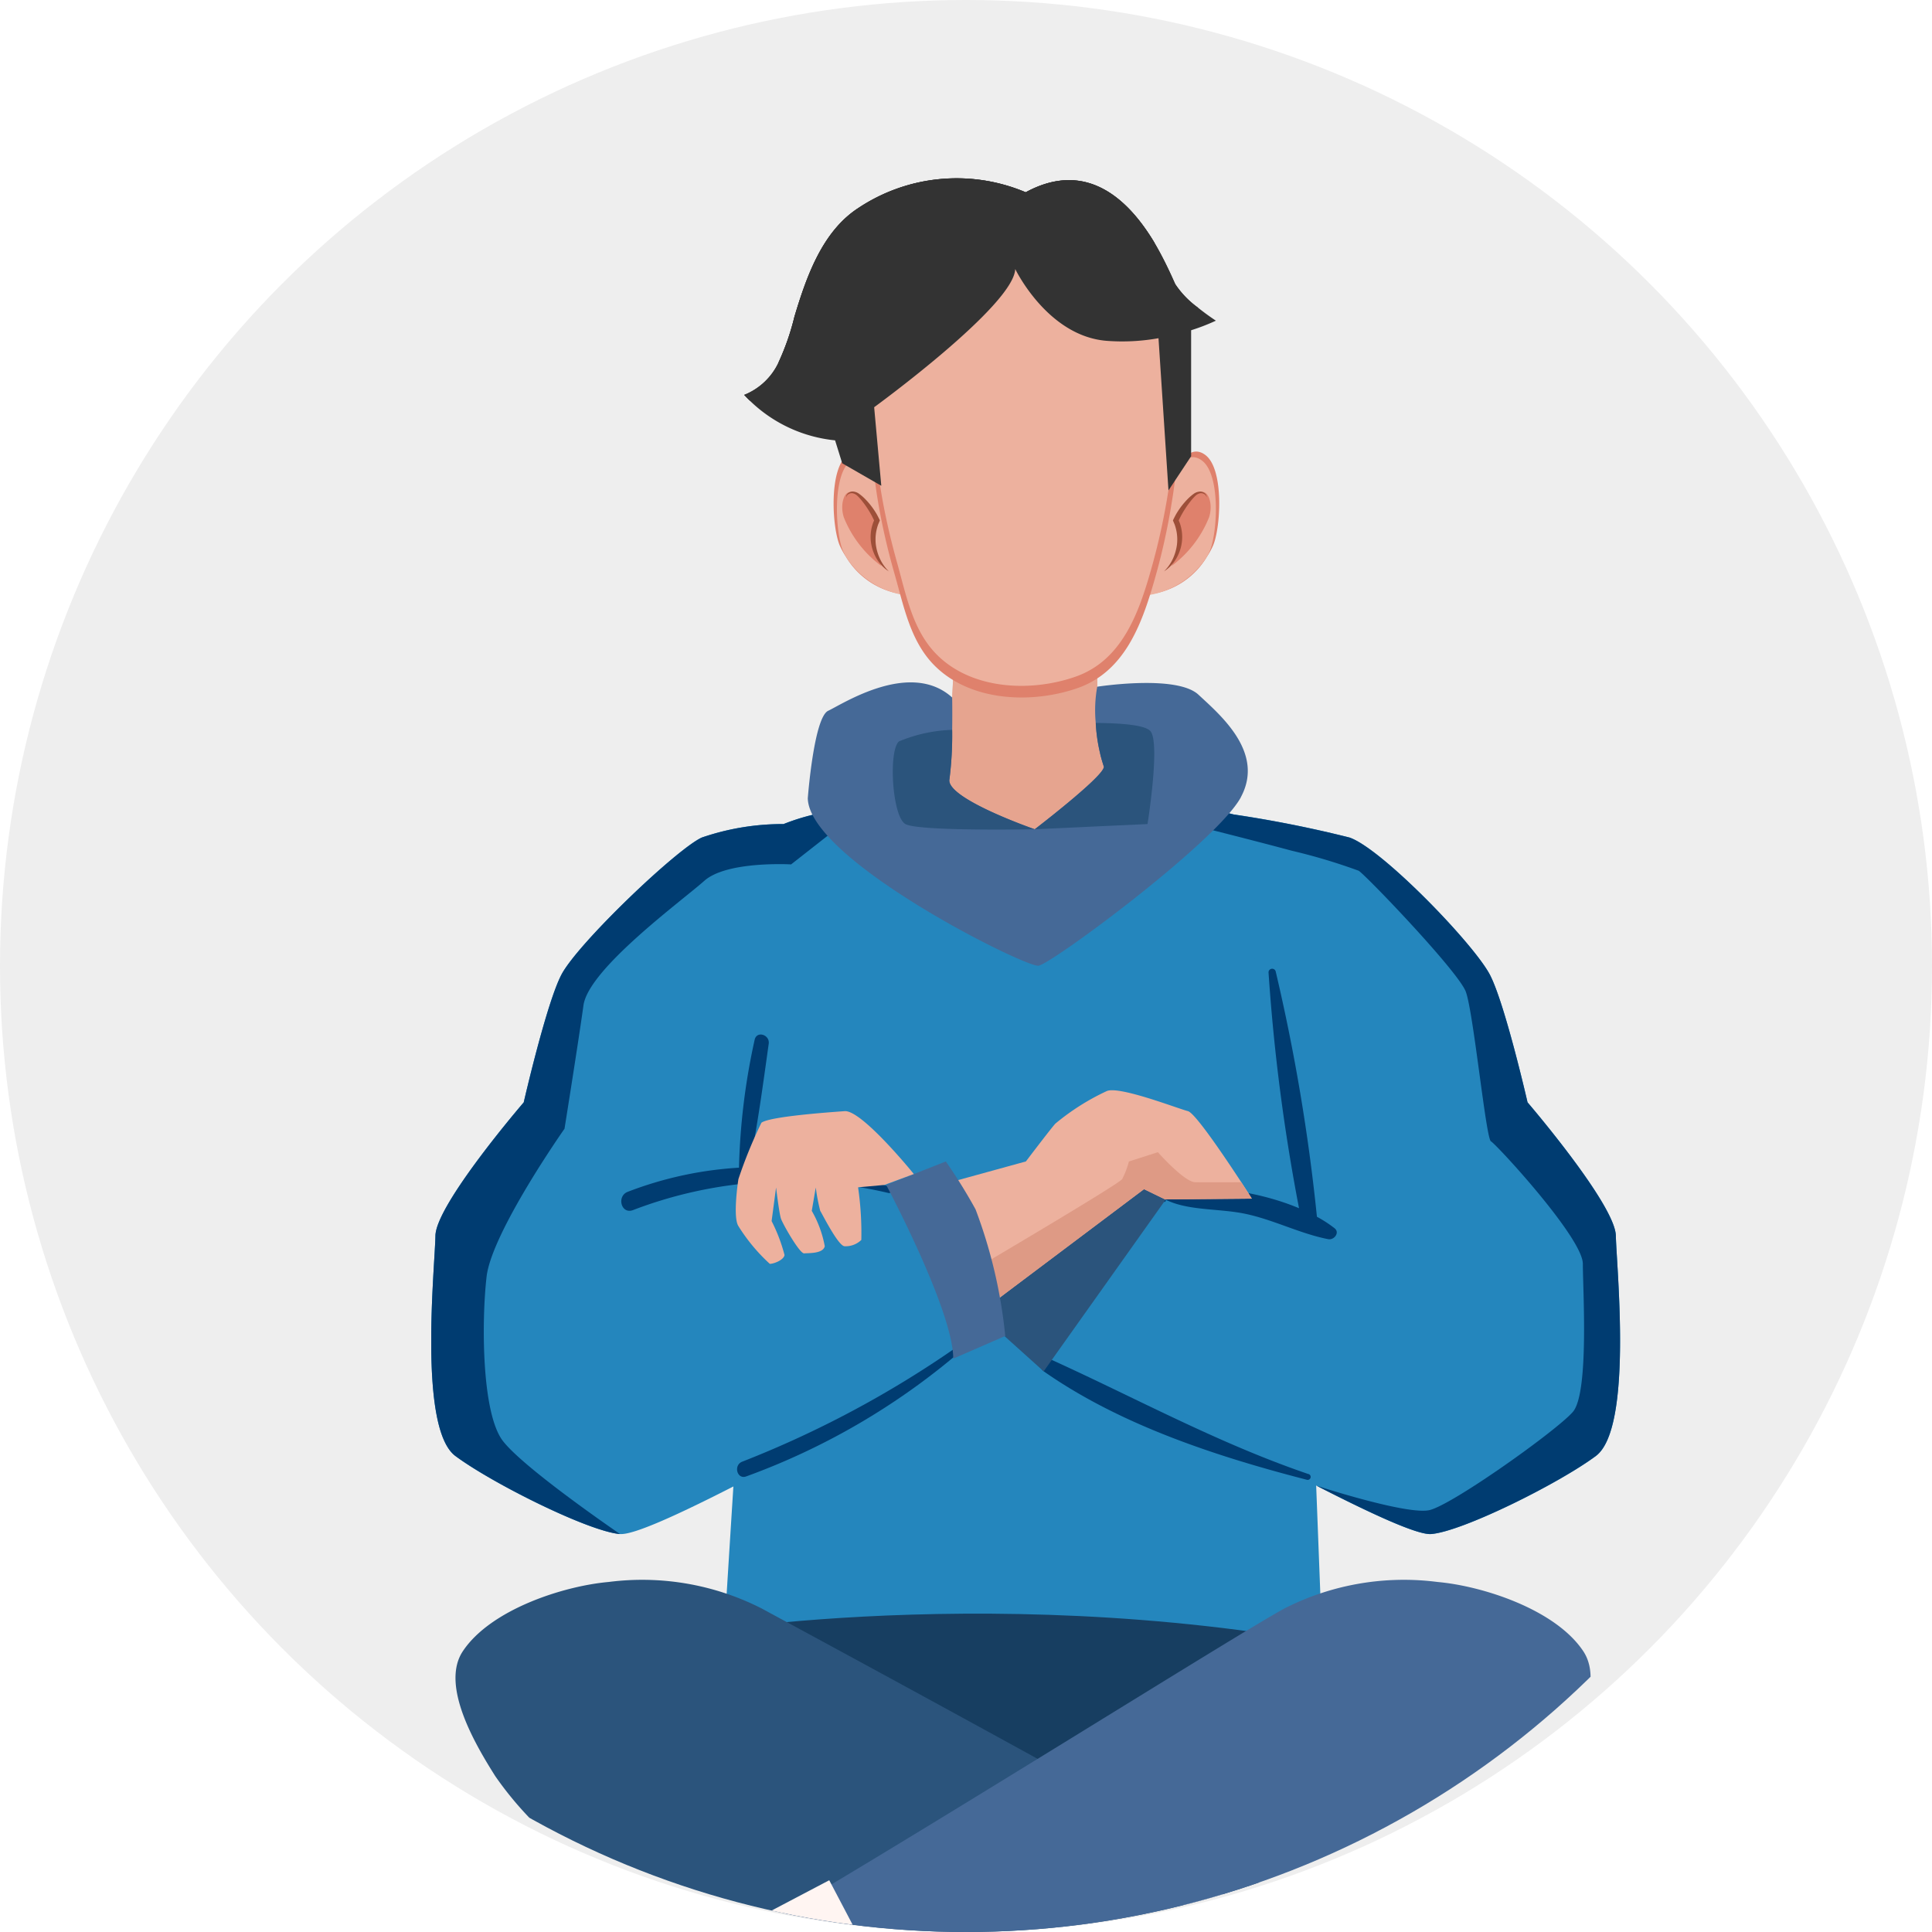
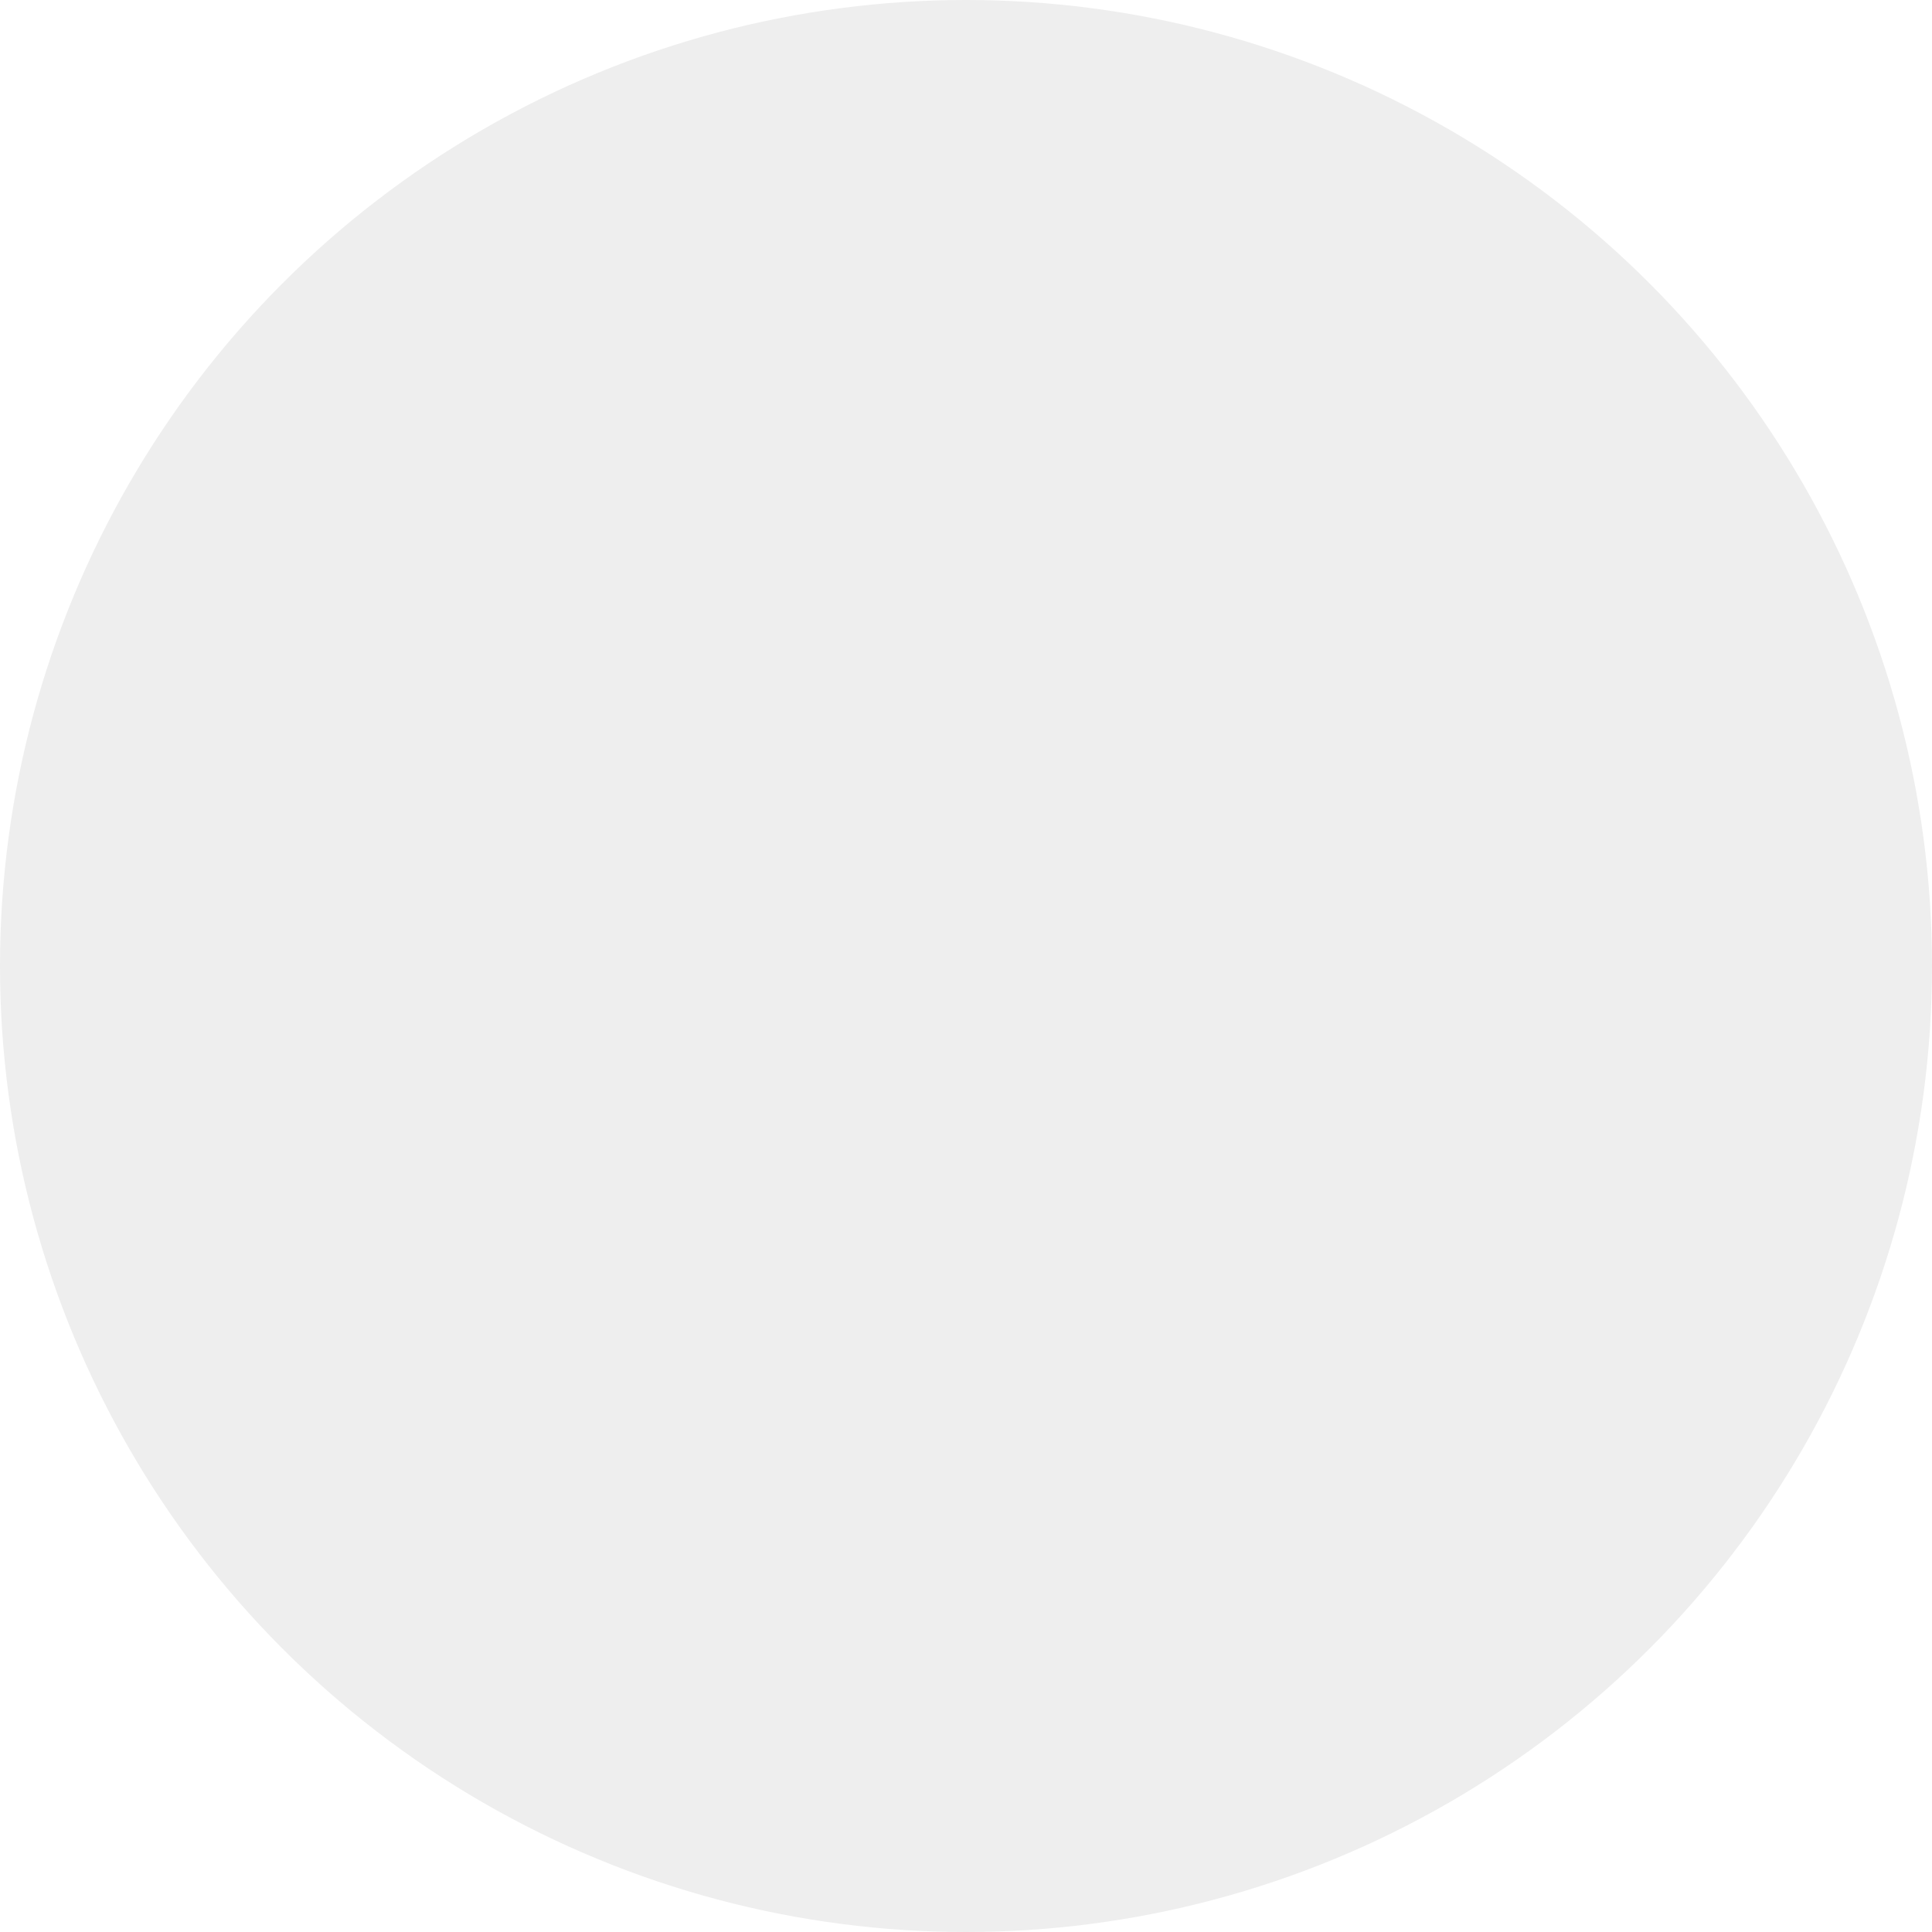
<svg xmlns="http://www.w3.org/2000/svg" id="Group_38236" data-name="Group 38236" width="130" height="130" viewBox="0 0 130 130">
  <defs>
    <clipPath id="clip-path">
-       <circle id="Ellipse_296" data-name="Ellipse 296" cx="60" cy="60" r="60" transform="translate(3 5)" fill="#eee" />
-     </clipPath>
+       </clipPath>
    <clipPath id="clip-path-2">
      <rect id="Rectangle_7826" data-name="Rectangle 7826" width="79.99" height="139.4" fill="none" />
    </clipPath>
  </defs>
  <circle id="Ellipse_89" data-name="Ellipse 89" cx="65" cy="65" r="65" fill="#eee" />
  <g id="Mask_Group_13" data-name="Mask Group 13" transform="translate(2 5)" clip-path="url(#clip-path)">
    <g id="Group_44619" data-name="Group 44619" transform="translate(27.018 7)">
      <g id="Group_44618" data-name="Group 44618" transform="translate(0 0)" clip-path="url(#clip-path-2)">
        <path id="Path_25230" data-name="Path 25230" d="M48.775,80.984H7.99s.4-6.715.967-15.652c.909-14.431,2.234-34.656,2.981-41.878a12.042,12.042,0,0,1,.4-2.7A14.37,14.37,0,0,1,16.3,19.8a15.617,15.617,0,0,1,2.014-.136,9.612,9.612,0,0,1,1.449-2.879c.909-.841,15.223-1.221,17.094-.347a4.854,4.854,0,0,1,1.91,2.426c.536.218,1.086.414,1.621.589.737.245,1.469.456,2.147.637l.019.007c2.2.577,3.916.834,3.916.834l.063,1.619,1.638,42.719Z" transform="translate(11.373 22.692)" fill="#2486bd" />
        <path id="Path_25231" data-name="Path 25231" d="M7.206,41.2s23.431-4.018,48.447,1.842L29.823,57.592Z" transform="translate(10.257 56.722)" fill="#173e61" />
        <path id="Path_25232" data-name="Path 25232" d="M21.286,40.825a17.719,17.719,0,0,0-10.314-1.788c-3.024.269-7.927,1.842-9.8,4.653C-.376,46,2.067,50.068,3.349,52.1a22.935,22.935,0,0,0,5.831,5.806C13.442,61.143,38.991,69.5,50.6,72.227l7.052-11.3c-10.718-6.247-33.231-18.4-36.362-20.1" transform="translate(0.957 55.411)" fill="#2b547c" />
        <path id="Path_25233" data-name="Path 25233" d="M34.578,52.255l-9.509-5L18.547,59.661l10.488,2.877Z" transform="translate(26.399 67.262)" fill="#fff5f2" />
        <path id="Path_25234" data-name="Path 25234" d="M35.867,69.064c1.612,1.061,9.3-4.311,9.507-5.918s-.5-8.823-2.5-10.515A13.034,13.034,0,0,0,38.583,51.1c-4.326-1.02-10.166-1.779-10.166-1.779L22.875,59.6s6.907,5.1,10.658,7.808c1.107.8,1.965,1.413,2.334,1.655" transform="translate(32.559 70.198)" fill="#424242" />
        <path id="Path_25235" data-name="Path 25235" d="M29.607,68.02c1.612,1.061,9.3-4.311,9.507-5.918s-.5-8.823-2.5-10.515a13.034,13.034,0,0,0-4.294-1.534c1.158,3.092,2.605,7.881,1.437,10.067-.969,1.82-3.955,4.328-6.487,6.245,1.107.8,1.965,1.413,2.334,1.655" transform="translate(38.819 71.243)" fill="#fde4d9" />
        <path id="Path_25236" data-name="Path 25236" d="M27.165,51.834a5.685,5.685,0,0,1,.051,1.912,4.507,4.507,0,0,1-.567,2.036.721.721,0,0,1-1.34-.3,5.086,5.086,0,0,1,.732-3.785l.073-.1c.184-.237.521-.487.8-.252a.848.848,0,0,1,.247.49" transform="translate(35.883 72.946)" fill="#fde4d9" />
        <path id="Path_25237" data-name="Path 25237" d="M27.63,56.312a.72.72,0,0,1-1.338-.305,5.078,5.078,0,0,1,.729-3.785l.073-.095c.187-.237.521-.49.807-.254a.877.877,0,0,1,.247.492,5.685,5.685,0,0,1,.051,1.912,4.518,4.518,0,0,1-.569,2.036" transform="translate(37.281 73.698)" fill="#fde4d9" />
        <path id="Path_25238" data-name="Path 25238" d="M27.485,56.319a5.089,5.089,0,0,1,.732-3.785l.073-.1c.184-.237.521-.487.8-.252a.848.848,0,0,1,.247.49,5.687,5.687,0,0,1,.051,1.912,4.528,4.528,0,0,1-.569,2.038.72.72,0,0,1-1.338-.305" transform="translate(38.98 74.142)" fill="#fde4d9" />
        <path id="Path_25239" data-name="Path 25239" d="M43.983,40.825A17.719,17.719,0,0,1,54.3,39.037c3.024.269,7.927,1.842,9.8,4.653,1.544,2.312-.9,6.378-2.181,8.411a22.935,22.935,0,0,1-5.831,5.806C51.828,61.143,25.435,69.5,13.832,72.227L9.424,61.807c10.718-6.247,31.428-19.283,34.559-20.981" transform="translate(13.414 55.411)" fill="#456997" />
        <path id="Path_25240" data-name="Path 25240" d="M7.127,52.255l9.509-5,6.521,12.405L12.669,62.538Z" transform="translate(10.144 67.262)" fill="#fff5f2" />
-         <path id="Path_25241" data-name="Path 25241" d="M9.657,69.064C8.045,70.126.353,64.753.15,63.147s.5-8.823,2.5-10.515A13.034,13.034,0,0,1,6.94,51.1c4.326-1.02,10.166-1.779,10.166-1.779L22.648,59.6s-6.907,5.1-10.658,7.808c-1.107.8-1.965,1.413-2.334,1.655" transform="translate(0.165 70.198)" fill="#424242" />
-         <path id="Path_25242" data-name="Path 25242" d="M9.657,68.02C8.045,69.081.353,63.709.15,62.1s.5-8.823,2.5-10.515A13.034,13.034,0,0,1,6.94,50.053C5.782,53.145,4.335,57.934,5.5,60.12c.969,1.82,3.955,4.328,6.487,6.245-1.107.8-1.965,1.413-2.334,1.655" transform="translate(0.165 71.243)" fill="#fde4d9" />
        <path id="Path_25243" data-name="Path 25243" d="M6.335,51.834a5.685,5.685,0,0,0-.051,1.912,4.537,4.537,0,0,0,.567,2.036.721.721,0,0,0,1.34-.3,5.087,5.087,0,0,0-.732-3.785c-.024-.034-.048-.065-.073-.1-.184-.237-.521-.487-.8-.252a.848.848,0,0,0-.247.49" transform="translate(8.865 72.946)" fill="#fde4d9" />
        <path id="Path_25244" data-name="Path 25244" d="M5.87,56.312a.72.72,0,0,0,1.338-.305,5.078,5.078,0,0,0-.729-3.785l-.073-.095c-.184-.237-.521-.49-.807-.254a.877.877,0,0,0-.247.492A5.685,5.685,0,0,0,5.3,54.276a4.518,4.518,0,0,0,.569,2.036" transform="translate(7.465 73.698)" fill="#fde4d9" />
        <path id="Path_25245" data-name="Path 25245" d="M6.015,56.319a5.089,5.089,0,0,0-.732-3.785l-.073-.1c-.184-.237-.521-.487-.8-.252a.848.848,0,0,0-.247.49,5.686,5.686,0,0,0-.051,1.912,4.528,4.528,0,0,0,.569,2.038.72.72,0,0,0,1.338-.305" transform="translate(5.767 74.142)" fill="#fde4d9" />
-         <path id="Path_25246" data-name="Path 25246" d="M42.762,52.66s-11.518,4.4-12.967,4.919c-.8.284-5.266,2.77-9.466,4.924-3.429,1.75-6.674,3.274-7.624,3.2-2.1-.17-8.564-3.388-11.077-5.251S.247,47.748.281,45.635s5.942-8.978,5.942-8.978,1.532-6.7,2.547-8.613c1.132-2.12,7.73-8.421,9.432-9.206a16.765,16.765,0,0,1,5.508-.909l-.2,2.7-1.754,23.9s13.888-.339,15.582-.339,5.421,8.47,5.421,8.47" transform="translate(0 25.519)" fill="#2486bd" />
        <path id="Path_25247" data-name="Path 25247" d="M28.1,18.158l-3.889,3.049s-.264-.019-.7-.019h-.2c-1.347.007-3.853.155-4.939,1.124-1.524,1.355-7.791,5.923-8.13,8.38s-1.275,8.3-1.275,8.3-4.9,6.967-5.244,9.96S3.385,58.133,4.82,60s7.888,6.267,7.888,6.267c-2.1-.17-8.564-3.388-11.08-5.251S.247,48.309.281,46.193s5.942-8.976,5.942-8.976,1.532-6.7,2.547-8.613C9.9,26.484,16.5,20.184,18.2,19.4a16.773,16.773,0,0,1,5.508-.909,14.331,14.331,0,0,1,3.965-.955l.427.623" transform="translate(0 24.958)" fill="#003c71" />
        <path id="Path_25248" data-name="Path 25248" d="M56.5,60.85c-2.513,1.864-8.978,5.082-11.084,5.251-.948.075-4.248-1.478-7.711-3.252l-.019-.007c-4.168-2.142-8.564-4.587-9.357-4.864-1.444-.516-12.962-4.919-12.962-4.919s3.72-8.47,5.414-8.47,15.589.339,15.589.339L32.214,19.12l-.237-1.471.068.015.019.007a79.867,79.867,0,0,1,7.859,1.565c2.15.737,8.3,7.086,9.432,9.206,1.015,1.912,2.547,8.613,2.547,8.613s5.9,6.87,5.942,8.976S59,58.986,56.5,60.85" transform="translate(21.865 25.121)" fill="#2486bd" />
        <path id="Path_25249" data-name="Path 25249" d="M48.433,61.216c-2.513,1.864-8.978,5.082-11.084,5.251-.948.075-4.248-1.478-7.711-3.252.373.121,6.112,1.97,7.59,1.645,1.524-.339,8.55-5.339,9.655-6.606s.676-8.218.676-9.967-5.848-8.075-6.184-8.244-1.18-8.722-1.694-10.076-6.6-7.709-7.2-8.13a39.115,39.115,0,0,0-4.5-1.347c-1.287-.347-2.656-.7-3.826-1-1.776-.453-3.124-.792-3.124-.792l.8-1.3c.739.245,1.471.453,2.15.637l.019.007A79.867,79.867,0,0,1,31.859,19.6c2.15.737,8.3,7.086,9.432,9.206,1.015,1.912,2.547,8.613,2.547,8.613s5.9,6.87,5.942,8.976,1.161,12.955-1.347,14.819" transform="translate(29.929 24.755)" fill="#003c71" />
        <path id="Path_25250" data-name="Path 25250" d="M32.067,39.411a8.49,8.49,0,0,0-1.19-.775A128.956,128.956,0,0,0,28.1,22.118a.246.246,0,0,0-.48.065,129.513,129.513,0,0,0,2.053,15.878c-2.966-1.241-7.04-1.8-9.437-.744-.1.044-.068.206.032.23l.327.087c.095.024.162-.119.068-.165,1.507.771,3.608.6,5.351.96,1.939.4,3.705,1.34,5.625,1.716.383.075.8-.434.427-.734" transform="translate(28.718 31.237)" fill="#003c71" />
        <path id="Path_25251" data-name="Path 25251" d="M34.951,40.54c-6.08-2.074-11.538-5.079-17.346-7.716a.466.466,0,0,0-.47.8c5.162,3.62,11.659,5.738,17.71,7.3a.2.2,0,0,0,.107-.388" transform="translate(24.074 46.647)" fill="#003c71" />
        <path id="Path_25252" data-name="Path 25252" d="M19.486,40.6l8.387-11.807-2.683-.918L15.262,36.8Z" transform="translate(21.723 39.675)" fill="#2b547c" />
        <path id="Path_25253" data-name="Path 25253" d="M23.354,34.022a29.016,29.016,0,0,0-9.483-1.316c.567-2.729.943-5.569,1.326-8.312.087-.611-.812-.9-.948-.262a44.633,44.633,0,0,0-1.052,8.6A24.886,24.886,0,0,0,5.71,34.356c-.756.293-.446,1.515.339,1.236a29.245,29.245,0,0,1,17.189-1.161.213.213,0,0,0,.116-.41" transform="translate(7.51 33.839)" fill="#003c71" />
        <path id="Path_25254" data-name="Path 25254" d="M23.238,32.479a69.682,69.682,0,0,1-14.4,7.689c-.608.235-.351,1.221.271.991a46.7,46.7,0,0,0,14.366-8.373c.167-.143-.053-.434-.237-.308" transform="translate(12.087 46.185)" fill="#003c71" />
        <path id="Path_25255" data-name="Path 25255" d="M35.329,32.613l-5.833.053-1.423-.691L17.529,39.9l-.9-1.333-.921-1.376-1.735-5.387,6.153-1.694s1.585-2.094,1.977-2.54a15.831,15.831,0,0,1,3.477-2.2c.872-.339,4.769,1.185,5.448,1.355.487.124,2.494,3.112,3.591,4.784.427.652.71,1.105.71,1.105" transform="translate(19.887 36.04)" fill="#edb19e" />
        <path id="Path_25256" data-name="Path 25256" d="M33.769,30.165l-5.833.053-1.423-.691L15.969,37.454l-.9-1.333.468-1.459s9.284-5.474,9.507-5.811a5.847,5.847,0,0,0,.453-1.187l1.951-.623s1.776,2.007,2.508,2.019c.509.007,2.14.007,3.1,0,.427.652.71,1.105.71,1.105" transform="translate(21.447 38.489)" fill="#de9a85" />
        <path id="Path_25257" data-name="Path 25257" d="M12.632,28.878s4.512,8.462,4.512,11.688l3.5-1.524a33.372,33.372,0,0,0-2-8.523,35.731,35.731,0,0,0-2-3.221Z" transform="translate(17.98 38.854)" fill="#456997" />
        <path id="Path_25258" data-name="Path 25258" d="M16.688,31.027l1.769-.16,1.982-.734s-3.494-4.316-4.655-4.231-5.016.359-5.6.778a31.009,31.009,0,0,0-1.549,3.795s-.4,2.54,0,3.162a12.068,12.068,0,0,0,2.113,2.54c.271,0,.931-.254.991-.591a11.208,11.208,0,0,0-.87-2.288l.3-2.259s.206,1.723.327,2.089S12.76,35.5,13.06,35.472s1.27.029,1.386-.48a7.471,7.471,0,0,0-.875-2.382l.269-1.57a13.19,13.19,0,0,0,.3,1.57c.092.124,1.212,2.382,1.643,2.382a1.516,1.516,0,0,0,1.122-.424,21.266,21.266,0,0,0-.218-3.54" transform="translate(12.033 36.865)" fill="#edb19e" />
        <path id="Path_25259" data-name="Path 25259" d="M15.81,17.182A5.256,5.256,0,0,1,12,14.661a5.385,5.385,0,0,1-.39-.7c-.536-1.146-.788-5.171.487-6.141.892-.679,1.58.254,1.91.875v0a4.009,4.009,0,0,1,.221.47Z" transform="translate(15.902 10.801)" fill="#df816c" />
-         <path id="Path_25260" data-name="Path 25260" d="M15.865,17.033a5.706,5.706,0,0,1-4-2.593c-.063-.111-.119-.218-.165-.32-.536-1.146-.788-5.171.487-6.141.722-.55,1.311-.041,1.684.5v0a4.46,4.46,0,0,1,.218.47Z" transform="translate(16.036 11.02)" fill="#edb19e" />
        <path id="Path_25261" data-name="Path 25261" d="M11.434,9.444a2.18,2.18,0,0,0,.085.974,7.551,7.551,0,0,0,2.525,3.274,4.128,4.128,0,0,1-.412-2.106c.015-.252.051-.5.046-.754-.019-1.013-1.91-3.3-2.244-1.389" transform="translate(16.241 12.39)" fill="#df816c" />
        <path id="Path_25262" data-name="Path 25262" d="M14.4,14.08l-.058-.041a2,2,0,0,1-.167-.119,2.571,2.571,0,0,1-.519-.562,2.914,2.914,0,0,1-.441-1.061,2.81,2.81,0,0,1,.09-1.425,1.617,1.617,0,0,1,.07-.179l.019-.044c0-.01,0,0,0,0v0l0-.007-.017-.039-.036-.078c-.027-.048-.051-.1-.075-.148a6.156,6.156,0,0,0-.322-.548c-.111-.17-.225-.327-.339-.47a3.48,3.48,0,0,0-.332-.371.665.665,0,0,0-.334-.177.424.424,0,0,0-.279.068.3.3,0,0,0-.121.148.311.311,0,0,0-.017.068.41.41,0,0,1,0-.073.321.321,0,0,1,.1-.187.5.5,0,0,1,.317-.138.776.776,0,0,1,.441.148,3.147,3.147,0,0,1,.407.349,5.432,5.432,0,0,1,.4.456,5.5,5.5,0,0,1,.378.56c.029.051.056.1.085.158l.041.08.056.111.036.08c-.007.027-.022.053-.032.08l-.048.116a1.115,1.115,0,0,0-.061.158,2.955,2.955,0,0,0-.131,1.258,3.257,3.257,0,0,0,.3,1.018,2.935,2.935,0,0,0,.4.613c.056.068.107.114.138.15l.048.051" transform="translate(16.402 12.376)" fill="#9d4f39" />
        <path id="Path_25263" data-name="Path 25263" d="M19.966,17.182a5.256,5.256,0,0,0,3.809-2.52,5.385,5.385,0,0,0,.39-.7c.536-1.146.788-5.171-.487-6.141-.892-.679-1.58.254-1.91.875l0,0a4.212,4.212,0,0,0-.218.47Z" transform="translate(28.418 10.801)" fill="#df816c" />
        <path id="Path_25264" data-name="Path 25264" d="M19.889,17.033a5.706,5.706,0,0,0,3.994-2.593,3.371,3.371,0,0,0,.165-.32c.536-1.146.79-5.171-.487-6.141-.722-.55-1.311-.041-1.684.5v0a4.459,4.459,0,0,0-.218.47Z" transform="translate(28.309 11.02)" fill="#edb19e" />
        <path id="Path_25265" data-name="Path 25265" d="M23.165,9.444a2.18,2.18,0,0,1-.085.974,7.551,7.551,0,0,1-2.525,3.274,4.128,4.128,0,0,0,.412-2.106c-.015-.252-.051-.5-.046-.754.019-1.013,1.91-3.3,2.244-1.389" transform="translate(29.257 12.39)" fill="#df816c" />
        <path id="Path_25266" data-name="Path 25266" d="M20.34,14.08l.058-.041a2,2,0,0,0,.167-.119,2.571,2.571,0,0,0,.519-.562,2.914,2.914,0,0,0,.441-1.061,2.81,2.81,0,0,0-.09-1.425,1.617,1.617,0,0,0-.07-.179l-.019-.044c0-.01,0,0,0,0v0l0-.007.017-.039.036-.078c.027-.048.051-.1.075-.148a6.156,6.156,0,0,1,.322-.548c.111-.17.225-.327.339-.47a3.48,3.48,0,0,1,.332-.371.665.665,0,0,1,.334-.177.425.425,0,0,1,.279.068.3.3,0,0,1,.121.148.311.311,0,0,1,.017.068.41.41,0,0,0,0-.073.321.321,0,0,0-.1-.187A.5.5,0,0,0,22.8,8.7a.776.776,0,0,0-.441.148,3.148,3.148,0,0,0-.407.349,5.433,5.433,0,0,0-.4.456,5.5,5.5,0,0,0-.378.56c-.029.051-.056.1-.085.158l-.041.08-.056.111-.036.08c.007.027.022.053.032.08l.048.116a1.114,1.114,0,0,1,.061.158,2.955,2.955,0,0,1,.131,1.258,3.257,3.257,0,0,1-.3,1.018,2.935,2.935,0,0,1-.4.613c-.056.068-.107.114-.138.15l-.048.051" transform="translate(28.951 12.376)" fill="#9d4f39" />
        <path id="Path_25267" data-name="Path 25267" d="M27.176,22.25c-.683.8-1.866,3.562-7.682,3.136-2.276-.17-4.062-1.713-5.763-3.136a3.783,3.783,0,0,0,1.43-1.083,25.486,25.486,0,0,0,.24-2.792c.133-2.336.257-5.283.257-5.283l9.635.1s-.1,3.657.109,6.012a3.611,3.611,0,0,0,.456,1.919,10.571,10.571,0,0,0,1.318,1.127" transform="translate(19.544 18.634)" fill="#e6a48f" />
        <path id="Path_25268" data-name="Path 25268" d="M24.421,19.2a11.885,11.885,0,0,1-10-.826c.133-2.336.257-5.283.257-5.283l9.635.1s-.1,3.657.109,6.012" transform="translate(20.525 18.634)" fill="#e6a48f" />
        <path id="Path_25269" data-name="Path 25269" d="M32.446,19.781a43.745,43.745,0,0,1-1.19,5.329c-.851,2.949-2.011,6.1-5.169,7.195-3.116,1.078-7.3.9-9.708-1.626-1.546-1.626-1.98-3.933-2.576-6.012-2.074-7.222-3.519-18.509,5.019-22.208,3.039-1.313,6.948-1.587,9.827.279,2.52,1.633,3.645,4.413,4.015,7.292a34.643,34.643,0,0,1-.218,9.752" transform="translate(17.385 2.002)" fill="#df816c" />
        <path id="Path_25270" data-name="Path 25270" d="M32.1,19.458a44.614,44.614,0,0,1-1.166,5.329c-.834,2.949-1.968,6.1-5.06,7.195-3.051,1.078-7.149.9-9.5-1.626-1.512-1.626-1.939-3.933-2.523-6.012-2.031-7.222-3.446-18.509,4.915-22.208,2.973-1.313,6.8-1.587,9.618.279,2.467,1.633,3.567,4.413,3.931,7.292a35.38,35.38,0,0,1-.213,9.752" transform="translate(17.501 1.542)" fill="#edb19e" />
        <path id="Path_25271" data-name="Path 25271" d="M40.431,9.577a13.724,13.724,0,0,1-1.667.645V18.7L37.24,21l-.671-10.243a13.839,13.839,0,0,1-3.524.174c-3.962-.339-6.117-4.83-6.117-4.83-.09,2.46-9.492,9.3-9.492,9.3l.48,5.285-2.629-1.512-.48-1.544A9.594,9.594,0,0,1,9.061,14.95c-.128-.121-.25-.25-.373-.378A4.321,4.321,0,0,0,11,12.389a16.676,16.676,0,0,0,1.071-3.075c.819-2.743,1.883-5.731,4.275-7.3A11.93,11.93,0,0,1,27.631.938C34.014-2.53,37.172,6.1,37.693,7.118A6.2,6.2,0,0,0,39.239,8.71c.623.5,1.192.868,1.192.868" transform="translate(12.366 0)" fill="#333" />
        <path id="Path_25272" data-name="Path 25272" d="M39.239,8.711a16.4,16.4,0,0,1-4.425.082c-3.2-.407-6.4-2.176-7.743-5.111-2.406,3.6-5.082,7.168-8.782,9.427a13.13,13.13,0,0,1-9.228,1.842c-.128-.121-.25-.25-.373-.38A4.323,4.323,0,0,0,11,12.4l0-.015a16.739,16.739,0,0,0,1.071-3.075c.822-2.743,1.885-5.734,4.275-7.3A11.936,11.936,0,0,1,27.634.939c4.287-2.331,7.113.8,8.671,3.407A27.859,27.859,0,0,1,37.7,7.119a6.181,6.181,0,0,0,1.544,1.592" transform="translate(12.366 0.001)" fill="#333" />
        <path id="Path_25273" data-name="Path 25273" d="M29.385,2.173c.184.717.373,1.43.555,2.147a15.785,15.785,0,0,1-4.965-2.709A6.316,6.316,0,0,1,22.793,4.72c-.007-.739-.007-1.469-.007-2.208a13.482,13.482,0,0,1-7.941,9.221,7.03,7.03,0,0,0,1.287-3.184A12.883,12.883,0,0,1,9.642,12.4l.007-.015a16.731,16.731,0,0,0,1.069-3.075C11.539,6.571,12.6,3.583,15,2.018A11.931,11.931,0,0,1,26.276.939c4.289-2.331,7.113.8,8.671,3.407a21.386,21.386,0,0,1-5.562-2.174" transform="translate(13.724 0.001)" fill="#333" />
        <path id="Path_25274" data-name="Path 25274" d="M39.6,21.719C37.97,24.726,26.863,32.939,25.977,33.06S10.55,25.948,10.455,21.794c0,0,.407-5.436,1.374-5.889s5.516-3.441,8.341-.894c0,0,.019,1,0,2.181a23.865,23.865,0,0,1-.182,3.32c-.264,1.289,5.738,3.368,5.738,3.368s4.89-3.746,4.641-4.241a11.318,11.318,0,0,1-.536-2.915,8.937,8.937,0,0,1,.1-2.438s5.339-.834,6.81.536,4.478,3.889,2.852,6.9" transform="translate(14.881 19.921)" fill="#456997" />
        <path id="Path_25275" data-name="Path 25275" d="M22.367,22s-7.825.155-8.707-.351-1.151-4.9-.434-5.557a10.1,10.1,0,0,1,3.584-.78,23.492,23.492,0,0,1-.182,3.32C16.364,19.924,22.367,22,22.367,22" transform="translate(18.241 21.798)" fill="#2b547c" />
        <path id="Path_25276" data-name="Path 25276" d="M24.347,21.924l-7.59.351s4.89-3.746,4.641-4.241a11.316,11.316,0,0,1-.536-2.913c1.769.015,3.305.143,3.671.543.691.759-.187,6.259-.187,6.259" transform="translate(23.851 21.524)" fill="#2b547c" />
      </g>
    </g>
  </g>
</svg>